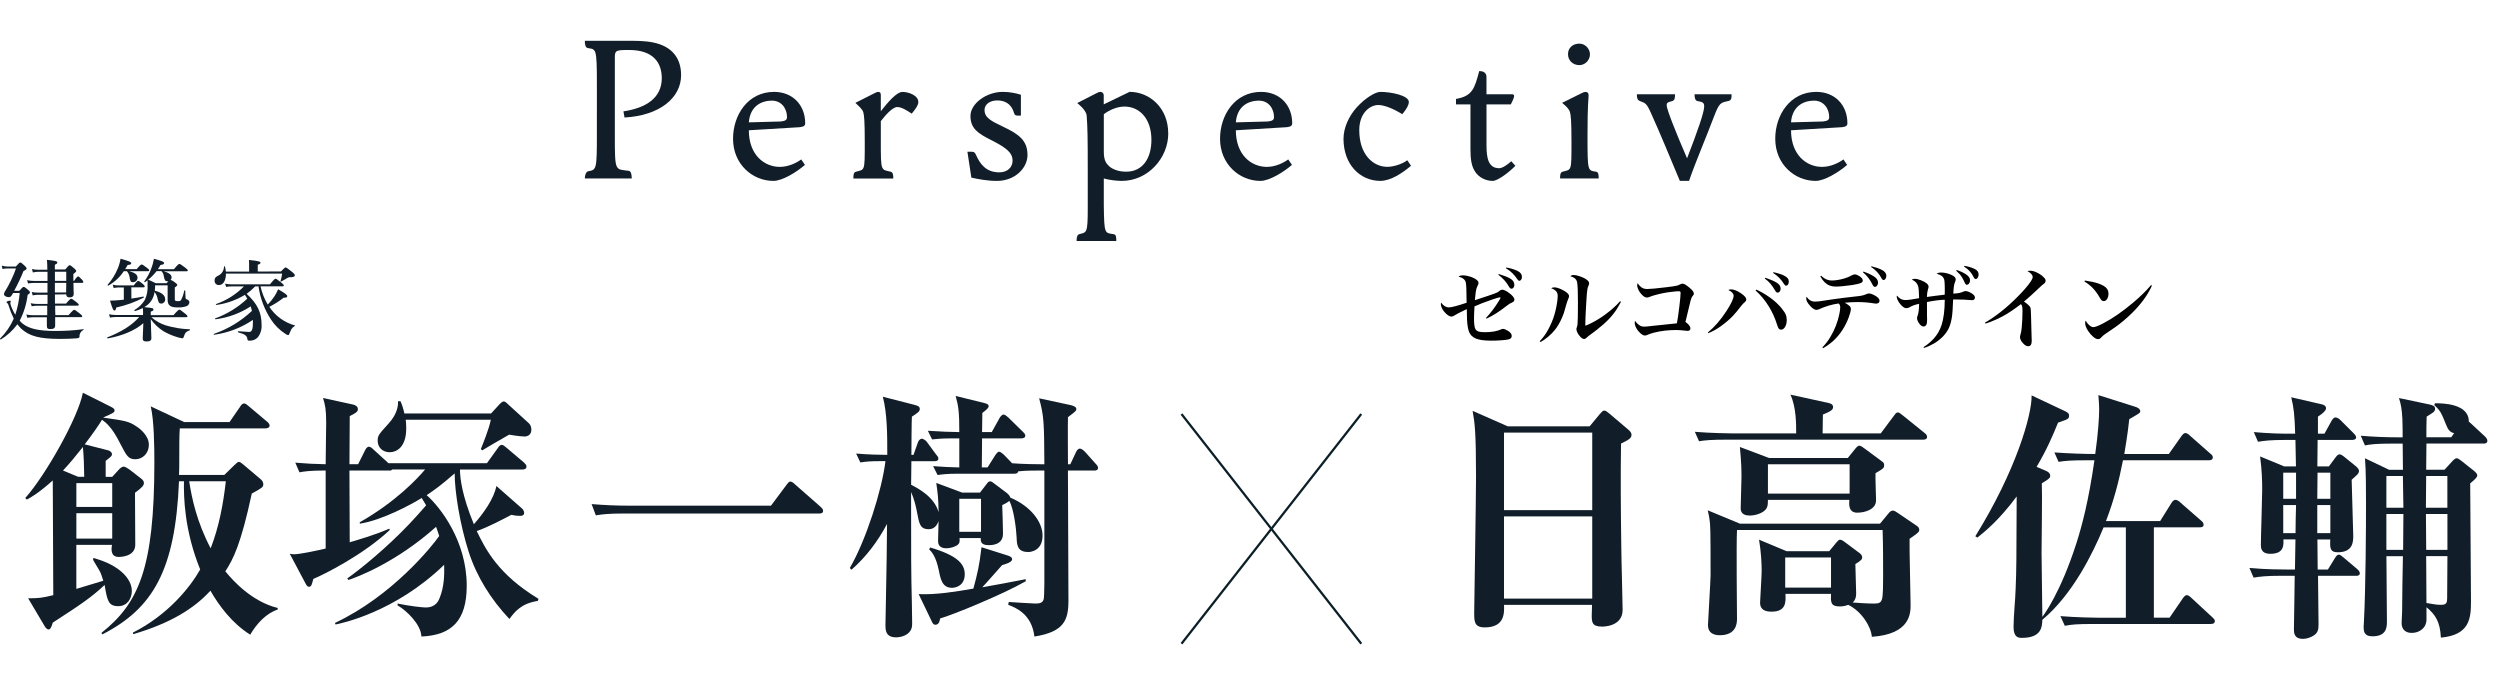
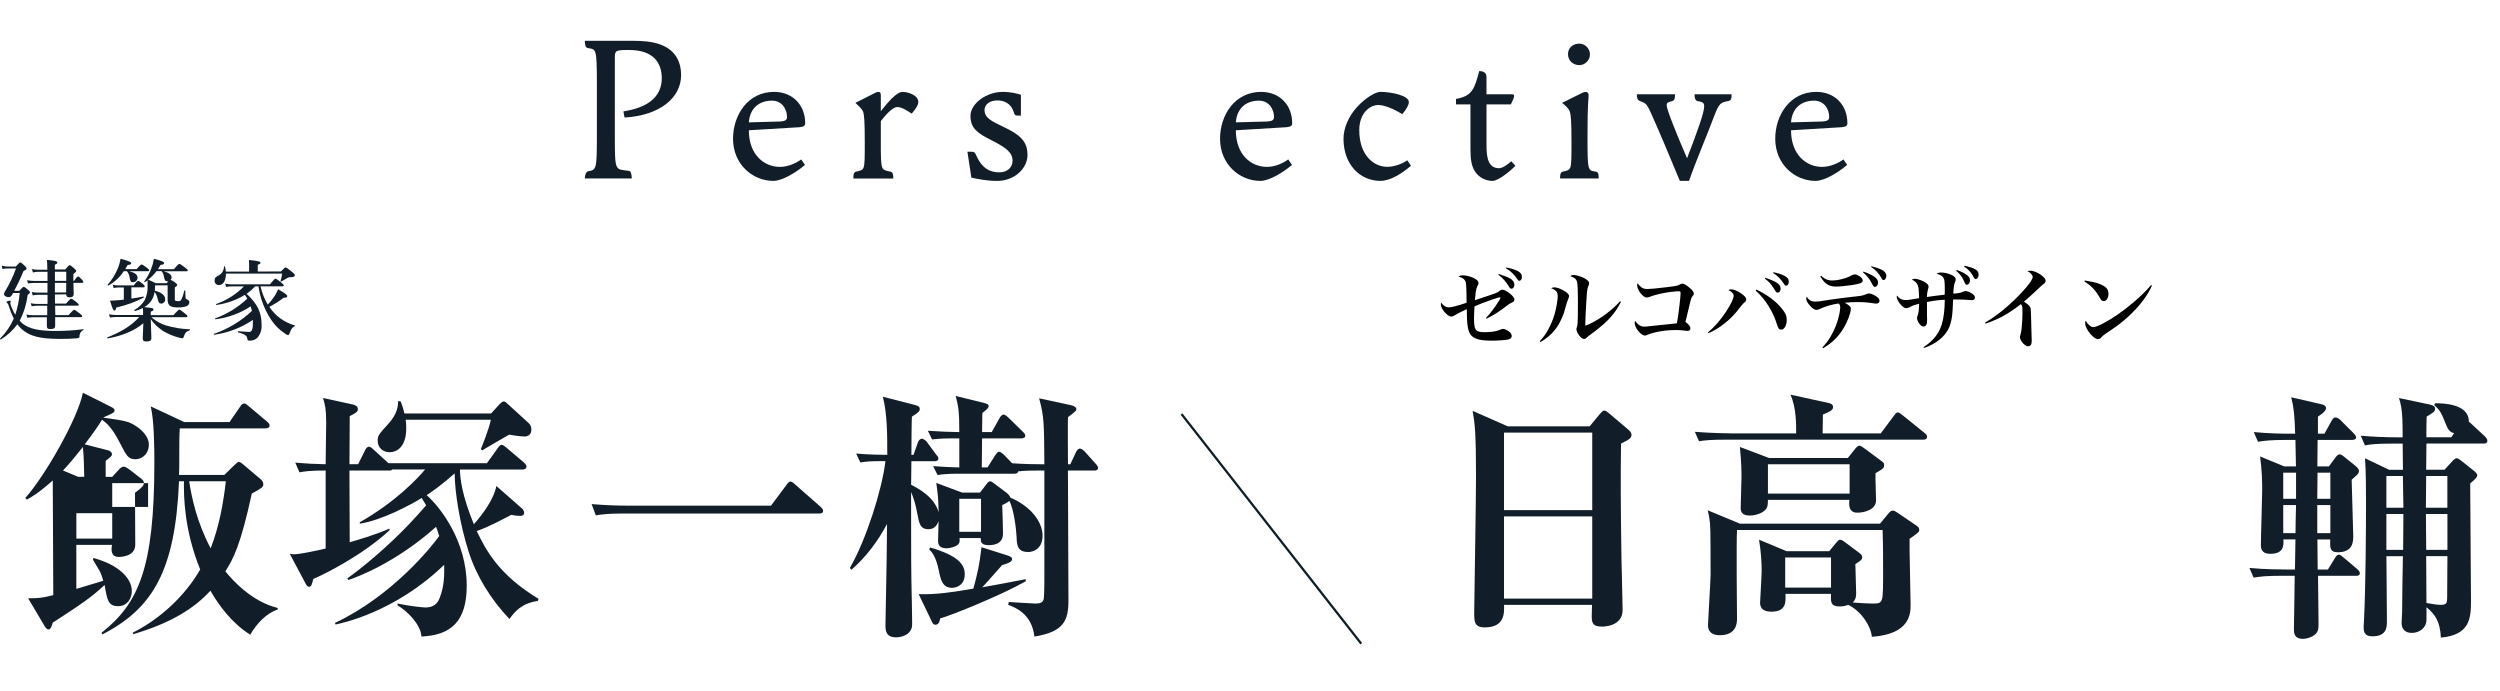
<svg xmlns="http://www.w3.org/2000/svg" id="_イヤー_1" viewBox="0 0 821.14 226.88">
  <defs>
    <style>.cls-1{fill:#111e29;}.cls-2{fill:none;stroke:#0c1f28;stroke-miterlimit:10;stroke-width:.75px;}</style>
  </defs>
-   <line class="cls-2" x1="447.11" y1="135.99" x2="388.07" y2="211.43" />
  <line class="cls-2" x1="388.07" y1="135.99" x2="447.11" y2="211.43" />
  <path class="cls-1" d="M6.35,95.51c1-1.11,1.19-1.28,1.43-1.28s.52,.17,1.48,1c.4,.35,.58,.55,.58,.78s-.24,.55-.76,.82c-.35,2.97-1.24,5.85-2.61,8.5,.3,.37,.63,.7,1,1,2.27,1.74,5.43,2.38,10.86,2.38,3.03,0,6.06-.19,9.06-.58,.15,0,.12,.2,0,.26-.82,.38-1.32,1.22-1.27,2.12,0,.35-.14,.52-.87,.61-1,.12-3.68,.2-5.4,.2-6.76,0-10.13-.87-12.83-3.31-.47-.47-.91-.97-1.31-1.5-1.47,2-3.32,3.7-5.43,5-.11,.08-.34-.18-.26-.29,1.9-1.89,3.42-4.11,4.5-6.56-.68-1.4-1.25-2.86-1.71-4.35-.04-.32-.21-.6-.46-.8-.11-.06-.19-.16-.23-.28,0-.18,.67-.47,1.14-.47,.17,0,.29,.09,.29,.23s-.18,.47-.18,.58c.1,.51,.25,1.01,.47,1.48,.33,.81,.73,1.59,1.18,2.33,.76-2.31,1.25-4.71,1.45-7.14h-2.18l-.32,.58c-.4,.63-.61,.78-1.1,.78-.84,0-1.57-.44-1.57-1,.03-.27,.12-.52,.26-.75,1.5-2.42,2.74-4.99,3.69-7.67H2.66c-.62-.02-1.23,.04-1.83,.18l-.26-1.11c.68,.21,1.38,.31,2.09,.3h2.53c1-1.16,1.25-1.33,1.48-1.33s.5,.17,1.48,1.1c.41,.41,.58,.64,.58,.87s-.17,.47-1,.82c-.9,2.22-1.92,4.39-3.07,6.5h1.69Zm11.7,1.22v3h3.63c1.16-1.37,1.51-1.6,1.72-1.6s.58,.23,1.74,1.13c.49,.41,.72,.64,.72,.85s-.08,.28-.37,.28h-7.37c0,1,0,2.07,.06,3.11h4.34c1.31-1.51,1.66-1.74,1.86-1.74s.58,.23,1.83,1.22c.55,.44,.79,.7,.79,.9s-.09,.29-.38,.29h-8.5v2.73c0,.84-.49,1.19-1.51,1.19s-1.22-.23-1.22-1.19v-2.69h-4.59c-.61,.01-1.23,.07-1.83,.17l-.31-1.08c.69,.15,1.39,.23,2.09,.23h4.76v-3.11h-3.39c-.57,0-1.15,.07-1.71,.18l-.32-1c.66,.15,1.33,.22,2,.23h3.52v-3h-3.28c-.54,0-1.07,.07-1.59,.2l-.32-1.12c.61,.13,1.24,.19,1.86,.2h3.31v-3.18h-4.47c-.64,0-1.28,.07-1.91,.18l-.32-1.08c.73,.16,1.48,.24,2.23,.24h4.48v-3h-3c-.61,0-1.21,.08-1.8,.23l-.32-1.13c.68,.15,1.37,.23,2.06,.23h3c0-1.28-.06-2.24-.12-3.25,2.9,.32,3.4,.43,3.4,.93,0,.23-.12,.35-.81,.69v1.54h3.41c1-1.22,1.22-1.39,1.45-1.39s.53,.17,1.54,1.07c.44,.41,.61,.61,.61,.84s-.09,.29-.93,1v2.21h.26c.76-1.19,1.11-1.43,1.31-1.43s.49,.24,1.22,1c.24,.22,.41,.5,.49,.81,0,.21-.08,.29-.37,.29h-2.88c0,1.83,.09,3.11,.09,3.6,0,.79-.46,1.17-1.31,1.17s-1.13-.29-1.16-1l-3.69,.05Zm0-4.47h3.71v-3h-3.73l.02,3Zm3.71,.66h-3.73v3.14h3.69l.04-3.14Z" />
  <path class="cls-1" d="M46.99,103.07c.02-.63,0-1.26-.08-1.89-.82,.42-1.68,.75-2.56,1-.14,0-.32-.26-.2-.35,1.4-.8,2.58-1.94,3.42-3.32,.71-1.53,1.02-3.22,.9-4.91v-1.53c-.29,.21-.55,.41-.84,.61-.11,.09-.32-.14-.23-.26,.94-1.27,1.7-2.66,2.26-4.13,.41-1.06,.71-2.16,.9-3.28,2.67,.7,3.34,1,3.34,1.39s-.32,.5-1.2,.64c-.25,.48-.53,.95-.84,1.39h5.26c1.25-1.51,1.59-1.74,1.8-1.74s.61,.23,1.91,1.22c.61,.47,.85,.7,.85,.9s-.09,.29-.38,.29h-7.54c1.65,.44,2.61,1.13,2.61,2,0,.32-.13,.63-.35,.87,.52,.13,1,.39,1.4,.75,.61,.44,.81,.67,.81,.84s-.15,.44-.81,.85v3.92c0,.46,.17,.58,1,.58,.53,0,.82,0,1.08-.41,.48-.94,.82-1.96,1-3,0-.15,.37-.12,.37,0,0,.61,0,1.22,.06,1.83,0,.78,.09,.9,.44,1,.63,.26,.84,.55,.84,1-.06,.58-.45,1.08-1,1.27-.94,.3-1.92,.43-2.9,.38-2.41,0-3.25-.67-3.25-2.58v-4.68h-4.12v.61c0,.4-.06,.78-.09,1.16,2.21,.55,3.4,1.51,3.4,2.76,.09,.72-.43,1.38-1.16,1.47h-.09c-.72,0-.93-.29-1.25-1.66-.15-.8-.49-1.54-1-2.17-.17,1.53-.88,2.95-2,4-.42,.38-.87,.72-1.36,1,2.84,.26,3,.35,3,.78s-.21,.44-.87,.7v1.14h7.46c1.39-1.57,1.74-1.8,1.94-1.8s.58,.23,1.86,1.28c.55,.43,.79,.69,.79,.9s-.09,.29-.38,.29h-11.47c1.37,1.23,2.98,2.15,4.74,2.7,2.54,.76,5.18,1.19,7.83,1.28,.15,0,.15,.29,0,.34-1.22,.47-1.48,.76-2,2.3-.09,.23-.2,.32-.35,.32-.44-.05-.87-.14-1.3-.26-1.75-.48-3.43-1.18-5-2.09-1.61-1.04-3-2.37-4.12-3.92,.09,2.7,.2,5.57,.2,6.18,0,.84-.46,1.13-1.68,1.13-.79,0-1.16-.26-1.16-1,0-.53,.14-2.71,.2-5-2.82,2.47-7.08,4.18-11.7,5-.15,0-.26-.3-.12-.35,4.42-1.72,8-3.87,10.46-6.68h-7.6c-.67,.01-1.34,.07-2,.17l-.32-1.07c.74,.15,1.49,.23,2.24,.23h8.94v-.39Zm-6.32-14c-1.29,1.97-3.03,3.59-5.09,4.73-.11,.06-.31-.14-.23-.26,1.39-1.58,2.5-3.37,3.31-5.31,.45-1.04,.76-2.13,.93-3.25,3,.84,3.51,1.1,3.51,1.48s-.29,.49-1.19,.58c-.26,.46-.52,.93-.78,1.36h3.75c1.1-1.3,1.45-1.53,1.65-1.53s.61,.23,1.74,1.1c.5,.38,.73,.61,.73,.81s-.09,.29-.38,.29h-6.18c1.95,.52,2.73,1.19,2.73,2.15,0,.82-.66,1.48-1.48,1.48h0c-.72,0-.93-.26-1.13-1.63-.09-.74-.41-1.44-.9-2h-.99Zm2.49,9c1.34-.2,2.67-.4,3.92-.67,.15,0,.23,.29,.12,.35-2.84,1.48-5.87,2.57-9,3.25-.15,.76-.32,1-.64,1s-.55-.35-1.43-3.25c.93,0,2.24-.09,3.72-.23l.82-.1v-4h-1.65c-.56,0-1.13,.07-1.68,.18l-.32-1.09c.62,.16,1.27,.24,1.91,.24h5c.93-1.25,1.28-1.48,1.48-1.48s.56,.23,1.51,1c.38,.35,.61,.61,.61,.81s-.08,.29-.37,.29h-4.03l.03,3.7Zm8.25-9c-.79,1.04-1.71,1.98-2.74,2.79,1,.44,1.27,.55,2.47,1.16h3.59l.53-.64h-.29c-.7,0-.87-.26-1.16-1.6-.06-.65-.34-1.26-.79-1.74l-1.61,.03Z" />
  <path class="cls-1" d="M83.8,94.07c-.85,.9-1.78,1.72-2.79,2.44,3.52,3.25,4.91,6.12,4.91,10.16,.11,1.49-.34,2.97-1.26,4.15-.7,.73-1.69,1.12-2.7,1.07-.52,0-.67-.08-.72-.63-.15-1.11-1-1.54-3-2.09-.14,0-.11-.38,0-.38,1.77,.14,3.14,.23,3.43,.23,.4,.06,.79-.12,1-.46,.32-.5,.4-1.4,.4-3.14v-.35c-3.8,2.57-8.14,4.24-12.68,4.88-.15,0-.27-.23-.12-.29,4.65-1.6,8.9-4.18,12.48-7.55-.11-.52-.26-1-.4-1.48-3.48,2.27-7.44,3.72-11.56,4.24-.14,0-.26-.23-.11-.29,3.91-1.43,7.5-3.63,10.54-6.48-.23-.43-.5-.85-.79-1.25-2.85,1.72-6.01,2.85-9.31,3.31-.14,0-.32-.23-.17-.29,3.46-1.2,6.6-3.18,9.17-5.8h-4c-.62,0-1.24,.06-1.85,.17l-.32-1.07c.71,.15,1.44,.23,2.17,.23h12.54c1.3-1.6,1.64-1.85,1.85-1.85s.58,.23,1.89,1.28c.58,.46,.81,.72,.81,.93s-.09,.29-.38,.29h-7.26c.47,2.11,1.27,4.14,2.38,6,.85-.87,1.61-1.83,2.27-2.85,.44-.7,.82-1.44,1.13-2.2,2.32,1.33,3,1.86,3,2.29s-.38,.49-1.16,.49c-1.48,1.15-3.06,2.15-4.73,3,1.96,2.97,4.93,5.14,8.36,6.1,.14,0,.06,.2-.06,.26-.78,.44-1.07,.84-1.63,2.3-.26,.6-.29,.63-.52,.63-.31-.06-.6-.2-.84-.4-1.9-1.21-3.53-2.82-4.76-4.71-2.16-3.29-3.56-7.02-4.1-10.91l-1.11,.02Zm8.48-4.91c1.07-1.13,1.31-1.31,1.54-1.31s.52,.18,2.18,1.51c.75,.64,.84,.85,.84,1.08s-.26,.61-1.22,.61c-.49-.06-.99,.06-1.4,.35-.63,.4-1.13,.66-1.88,1.07-.05,.06-.14,.06-.2,0h0s-.02-.1,0-.14c.25-.81,.42-1.63,.53-2.47h-18.45c0,2-.73,3.77-2.32,3.77-.74,.03-1.38-.54-1.41-1.29h0c0-.08,0-.15,0-.22,0-.75,.21-1.07,1.08-1.54,1.21-.51,1.99-1.69,2-3,0-.14,.29-.17,.32,0,.16,.53,.25,1.08,.29,1.63h7.64v-2.2c0-.4,0-1-.06-1.62,3.48,.32,3.8,.61,3.8,.9s-.29,.52-.9,.66v2.24l7.62-.03Z" />
  <g>
    <path class="cls-1" d="M217.36,25.64c0-4.83-2.59-9.22-10.73-9.22-4.39,0-4.68,.14-4.68,2.52v25.42c0,12.17,.07,11.16,4.54,11.74,.79,.07,1.01,1.3,1.01,2.52h-15.41c0-1.01,.36-2.23,1.15-2.38,2.67-.43,2.81-.65,2.81-11.88V27.66c0-12.17-.29-11.38-3.02-11.88-.79-.14-.94-1.37-.94-2.38h15.48c3.39,0,6.55,.22,9.15,1.15,4.25,1.51,6.99,4.75,6.99,10.15,0,7.35-6.91,13.25-18.58,13.9l-.36-2.02c7.56-1.15,12.6-4.47,12.6-10.95Z" />
    <path class="cls-1" d="M256.18,54.81c2.66,0,5.33-1.22,6.99-2.45l1.22,1.8c-2.74,2.38-7.42,5.26-10.37,5.26-6.84,0-13.25-5.47-13.25-13.83,0-7.85,4.9-15.41,13.47-15.41,6.19,0,10.23,4.39,10.23,10.3,0,.72-.36,1.15-1.8,1.3l-16.71,1.01c0,8.07,5.04,12.03,10.23,12.03Zm-10.23-14.62l10.52-.29c1.51-.14,2.02-.58,2.02-1.37,0-3.24-2.09-5.47-4.9-5.47-4.18,0-7.27,2.38-7.63,7.13Z" />
    <path class="cls-1" d="M289.31,39.76v6.7c0,10.08,.07,9.15,3.24,9.94,.79,.22,.86,1.08,.86,2.23h-13.11c0-1.01,0-2.02,.86-2.23,2.88-.79,2.88,.07,2.88-9.65,0-7.27-.22-8.93-.5-9.94-.29-.94-1.44-1.94-2.59-3.02l6.27-3.17c.58-.29,.86-.43,1.3-.43,.58,0,.79,.36,.79,1.08v5.26c2.09-2.66,5.11-6.34,7.13-6.34s5.19,1.15,5.19,3.31c0,.94-.65,2.02-2.16,3.82-1.66-1.08-3.31-2.16-4.75-2.16-1.66,0-4.03,2.88-5.4,4.61Z" />
    <path class="cls-1" d="M335.33,37.96h-1.22c-.65,0-.86-.29-1.08-.94-.94-3.24-3.39-4.03-5.47-4.03s-4.18,1.01-4.18,3.17c0,2.59,2.38,3.67,6.12,5.47,5.33,2.52,7.99,4.61,7.99,9.29,0,4.32-4.18,8.5-10.01,8.5-3.31,0-6.12-.58-8.43-1.08l-1.3-8.5h1.37c.94,0,1.08,.29,1.51,1.15,1.22,2.74,3.17,5.62,7.56,5.62,2.74,0,4.39-1.66,4.39-3.82,0-2.59-1.87-4.18-7.13-6.84-4.18-2.09-6.7-3.75-6.7-7.85s5.26-7.92,10.59-7.92c2.38,0,4.32,.43,5.98,.94v6.84Z" />
-     <path class="cls-1" d="M383.73,43.79c0,8.07-6.63,15.63-15.27,15.63-1.73,0-4.03-.29-5.91-.79v8.86c.14,9.58,.29,8.93,3.24,9.43,.86,.14,.86,1.01,.86,2.23h-13.04c0-.43,0-2.02,.86-2.23,2.45-.65,2.81-.14,2.81-8.5v-12.82c0-10.3-.07-13.9-.36-17.65-.14-1.87-3.1-4.1-3.1-4.1l6.19-3.17c.65-.36,1.08-.5,1.37-.5,.65,0,1.15,.43,1.15,1.15v2.95l8.5-4.11c6.48,0,12.68,5.19,12.68,13.61Zm-21.17,6.19c0,2.66,.79,3.75,1.73,4.61,1.22,1.08,3.17,1.8,5.62,1.8,5.4,0,8.28-4.39,8.28-10.44,0-7.13-4.03-10.95-8.86-10.95-2.38,0-5.04,1.15-6.77,2.52v12.46Z" />
    <path class="cls-1" d="M416.14,54.81c2.67,0,5.33-1.22,6.99-2.45l1.22,1.8c-2.74,2.38-7.42,5.26-10.37,5.26-6.84,0-13.25-5.47-13.25-13.83,0-7.85,4.9-15.41,13.47-15.41,6.19,0,10.23,4.39,10.23,10.3,0,.72-.36,1.15-1.8,1.3l-16.71,1.01c0,8.07,5.04,12.03,10.23,12.03Zm-10.23-14.62l10.52-.29c1.51-.14,2.02-.58,2.02-1.37,0-3.24-2.09-5.47-4.9-5.47-4.18,0-7.27,2.38-7.63,7.13Z" />
    <path class="cls-1" d="M453.45,59.42c-6.84,0-12.17-5.47-12.17-13.83,0-3.67,1.8-7.49,4.32-10.3,2.88-3.17,6.19-5.11,7.78-5.11,3.67,0,9.36,1.22,9.36,3.31,0,.94-.65,2.23-2.16,4.03-2.45-1.58-5.76-3.03-7.85-3.03-2.74,0-6.27,2.59-6.27,8.28,0,8.07,4.61,12.03,9.22,12.03,1.94,0,4.83-.86,6.55-2.16l1.22,1.8c-2.74,2.38-6.7,4.97-10.01,4.97Z" />
    <path class="cls-1" d="M496.37,52.94l1.37,1.51c-1.94,2.02-5.76,4.97-7.49,4.97-2.23,0-4.61-1.15-5.83-3.17-1.08-1.73-1.44-3.82-1.44-7.27v-14.69h-4.75v-1.8c5.47-.94,6.12-3.53,7.63-9.15,1.08,0,2.38,.36,2.38,1.94v5.69h8.5c.36,0,.58,.22,.58,.58,0,.58-.65,1.87-1.08,2.74h-7.99v13.54c0,4.32,.72,7.42,4.18,7.42,1.01,0,2.74-1.15,3.96-2.3Z" />
    <path class="cls-1" d="M524.24,56.39c.79,.14,.86,1.01,.86,2.23h-12.68c0-1.01,0-2.02,.86-2.23,2.88-.79,2.88,.07,2.88-9.65,0-7.35-.22-8.93-.5-9.94-.36-1.22-1.66-2.23-2.59-3.02l6.41-3.17c.5-.29,1.01-.43,1.3-.43,.58,0,1.01,.36,1.01,1.08,0,1.44-.36,2.45-.36,13.11,0,12.17,.07,11.52,2.81,12.03Zm-5.47-42.06c1.87,0,3.46,1.66,3.46,3.53s-1.58,3.53-3.46,3.53c-2.16,0-3.75-1.51-3.75-3.6s1.58-3.46,3.75-3.46Z" />
    <path class="cls-1" d="M551.76,59.42c-3.24-7.71-6.19-14.98-9.51-22.33-1.44-3.24-1.87-3.24-3.6-3.89-.94-.36-1.01-1.22-1.01-2.23h12.53c0,1.15-.07,2.02-.94,2.23-1.66,.43-1.8,.65-1.8,1.44,0,1.22,3.03,8.93,6.7,17.36,3.6-9.36,5.62-15.12,5.62-17.07,0-1.15-.43-1.44-2.16-1.73-.86-.14-1.01-1.22-1.01-2.23h12.17c0,1.15,0,2.02-1.15,2.23-2.38,.5-2.88,.5-4.61,5.04-2.59,6.91-5.98,14.69-8.21,21.17h-3.03Z" />
    <path class="cls-1" d="M598.5,54.81c2.66,0,5.33-1.22,6.99-2.45l1.22,1.8c-2.74,2.38-7.42,5.26-10.37,5.26-6.84,0-13.25-5.47-13.25-13.83,0-7.85,4.9-15.41,13.47-15.41,6.19,0,10.23,4.39,10.23,10.3,0,.72-.36,1.15-1.8,1.3l-16.71,1.01c0,8.07,5.04,12.03,10.23,12.03Zm-10.23-14.62l10.51-.29c1.51-.14,2.02-.58,2.02-1.37,0-3.24-2.09-5.47-4.9-5.47-4.18,0-7.27,2.38-7.63,7.13Z" />
  </g>
  <g>
-     <path class="cls-1" d="M44.52,150.85c-2.41,0-2.92-1.12-4.99-5.07-2.75-5.5-4.64-6.88-6.02-7.91-1.12,1.81-2.67,4.13-5.68,8.08l7.74,1.98c.43,.09,1.2,.6,1.2,1.2s-.17,.77-2.06,2.24v5.25h2.15l2.06-2.24c.43-.52,1.12-1.12,1.72-1.12,.52,0,1.46,.69,1.98,1.03l3.87,3.01c.52,.43,.77,.77,.77,1.38,0,.77-.6,1.46-2.92,3.18,0,2.67,.09,14.62,.09,17.03,0,4.04-5.07,4.04-5.42,4.04-2.84,0-2.41-2.75-2.24-3.96h-11.7v14.45l8.86-2.67c-.34-1.12-.86-2.75-1.38-3.53-1.55-2.58-1.72-2.84-1.98-3.35l.09-.6c8.43,2.24,12.64,6.79,12.64,10.84,0,2.41-1.46,4.99-4.47,4.99-3.27,0-3.61-1.89-4.47-6.97-4.3,4.04-7.74,6.36-17.03,12.38-.34,1.12-.69,2.24-1.38,2.24-.6,0-1.2-.86-1.46-1.38l-5.25-8.86c3.35,0,4.47-.09,8.26-1.03,0-5.93-.17-32.25-.17-37.67-4.64,4.13-7.05,5.5-8.51,6.28l-.52-.52c6.62-7.4,17.37-26.4,18.92-34.57l9.12,4.56c1.03,.52,1.29,.86,1.29,1.2,0,.69-.34,.86-3.61,2.32l-.09,.09c7.22,1.03,8.43,1.2,10.92,2.92,1.12,.69,4.04,3.01,4.04,5.93,0,3.1-2.24,4.82-4.39,4.82Zm-17.29-4.04c-2.75,3.44-4.21,5.25-6.54,7.74l4.99,2.06h1.98c0-2.67-.17-7.22-.43-9.8Zm9.63,11.87h-11.78v7.83h11.78v-7.83Zm0,9.89h-11.78v8.34h11.78v-8.34Zm45.32,39.9c-6.11-3.87-10.23-9.55-13.07-14.45-5.25,5.76-12.99,10.66-25.37,14.28l-.09-.52c11.44-5.76,18.75-14.79,22.1-20.73-5.25-12.99-5.42-23.82-5.33-28.98h-1.63c-1.2,29.15-8.51,41.79-25.2,50.31l-.26-.52c12.13-9.63,17.37-21.07,17.37-55.9,0-5.07-.09-14.02-1.2-18.49l11.01,5.16h14.88l3.44-4.99c.43-.69,.77-1.12,1.38-1.12,.43,0,.86,.34,1.55,.95l5.93,4.99c.52,.43,.86,.86,.86,1.29,0,.77-.77,.95-1.38,.95h-28.12c-.17,2.06-.17,6.19-.17,9.8,0,2.58,0,4.3-.09,5.5h14.88l3.35-3.27c.69-.6,1.03-1.03,1.46-1.03s.95,.52,1.72,1.12l5.59,4.73c.43,.43,.69,.95,.69,1.55,0,.86-.43,1.2-3.78,3.01-3.61,16.77-6.11,21.58-8.69,25.54,2.49,3.1,8.77,9.98,17.2,12.04v.52c-3.7,1.2-6.88,4.56-9.03,8.26Zm-20.04-50.39c.86,5.59,2.49,13.33,7.05,22.02,2.75-7.05,4.13-14.53,4.99-22.02h-12.04Z" />
+     <path class="cls-1" d="M44.52,150.85c-2.41,0-2.92-1.12-4.99-5.07-2.75-5.5-4.64-6.88-6.02-7.91-1.12,1.81-2.67,4.13-5.68,8.08l7.74,1.98c.43,.09,1.2,.6,1.2,1.2s-.17,.77-2.06,2.24v5.25h2.15l2.06-2.24c.43-.52,1.12-1.12,1.72-1.12,.52,0,1.46,.69,1.98,1.03l3.87,3.01c.52,.43,.77,.77,.77,1.38,0,.77-.6,1.46-2.92,3.18,0,2.67,.09,14.62,.09,17.03,0,4.04-5.07,4.04-5.42,4.04-2.84,0-2.41-2.75-2.24-3.96h-11.7v14.45l8.86-2.67c-.34-1.12-.86-2.75-1.38-3.53-1.55-2.58-1.72-2.84-1.98-3.35l.09-.6c8.43,2.24,12.64,6.79,12.64,10.84,0,2.41-1.46,4.99-4.47,4.99-3.27,0-3.61-1.89-4.47-6.97-4.3,4.04-7.74,6.36-17.03,12.38-.34,1.12-.69,2.24-1.38,2.24-.6,0-1.2-.86-1.46-1.38l-5.25-8.86c3.35,0,4.47-.09,8.26-1.03,0-5.93-.17-32.25-.17-37.67-4.64,4.13-7.05,5.5-8.51,6.28l-.52-.52c6.62-7.4,17.37-26.4,18.92-34.57l9.12,4.56c1.03,.52,1.29,.86,1.29,1.2,0,.69-.34,.86-3.61,2.32l-.09,.09c7.22,1.03,8.43,1.2,10.92,2.92,1.12,.69,4.04,3.01,4.04,5.93,0,3.1-2.24,4.82-4.39,4.82Zm-17.29-4.04c-2.75,3.44-4.21,5.25-6.54,7.74l4.99,2.06h1.98c0-2.67-.17-7.22-.43-9.8Zm9.63,11.87v7.83h11.78v-7.83Zm0,9.89h-11.78v8.34h11.78v-8.34Zm45.32,39.9c-6.11-3.87-10.23-9.55-13.07-14.45-5.25,5.76-12.99,10.66-25.37,14.28l-.09-.52c11.44-5.76,18.75-14.79,22.1-20.73-5.25-12.99-5.42-23.82-5.33-28.98h-1.63c-1.2,29.15-8.51,41.79-25.2,50.31l-.26-.52c12.13-9.63,17.37-21.07,17.37-55.9,0-5.07-.09-14.02-1.2-18.49l11.01,5.16h14.88l3.44-4.99c.43-.69,.77-1.12,1.38-1.12,.43,0,.86,.34,1.55,.95l5.93,4.99c.52,.43,.86,.86,.86,1.29,0,.77-.77,.95-1.38,.95h-28.12c-.17,2.06-.17,6.19-.17,9.8,0,2.58,0,4.3-.09,5.5h14.88l3.35-3.27c.69-.6,1.03-1.03,1.46-1.03s.95,.52,1.72,1.12l5.59,4.73c.43,.43,.69,.95,.69,1.55,0,.86-.43,1.2-3.78,3.01-3.61,16.77-6.11,21.58-8.69,25.54,2.49,3.1,8.77,9.98,17.2,12.04v.52c-3.7,1.2-6.88,4.56-9.03,8.26Zm-20.04-50.39c.86,5.59,2.49,13.33,7.05,22.02,2.75-7.05,4.13-14.53,4.99-22.02h-12.04Z" />
    <path class="cls-1" d="M176.61,197.38c-5.5,.86-7.57,3.61-9.29,5.93-6.02-6.36-10.75-13.85-13.42-22.19-2.75-8.6-4.56-19.44-4.56-25.63-4.56,3.96-6.71,5.5-9.2,7.14,4.47,3.96,13.16,15.05,13.16,29.76,0,11.61-5.07,16.25-14.88,16.68-.17-3.96-4.73-8.43-7.83-10.23v-.6c4.04,.86,8.34,1.29,9.2,1.29,3.44,0,4.3-2.32,4.64-3.18,1.46-3.7,1.55-7.4,1.46-10.84-16.17,15.65-33.88,19.26-35.69,19.61l-.17-.52c18.83-8.86,31.91-25.2,34.23-28.55-.43-1.38-.69-2.15-1.03-3.01-12.99,11.61-25.8,16.51-28.81,17.46l-.34-.52c4.73-3.35,12.99-10.15,20.21-17.72,.95-.95,4.9-5.33,5.68-6.28-.52-.86-.86-1.38-1.46-2.41-3.61,2.24-13.07,7.31-20.29,8.43l-.09-.43c12.12-6.88,19.35-14.79,21.5-17.37h-10.75c-.09,.09-.17,.17-.34,.26-.09,.09-.34,.09-.6,.09h-13.16c0,3.78,.09,20.21,.09,23.56,1.46-.43,8.43-2.41,12.99-4.47l.17,.43c-8.69,8.17-21.59,14.62-25.11,16.08-.52,1.89-.6,2.58-1.46,2.58-.52,0-.77-.52-1.03-.95l-5.25-9.89c.69,.09,.95,.17,1.38,.17,2.06,0,9.12-1.55,10.41-1.89v-25.63c-5.42,0-7.22,.34-8.6,.6l-1.38-3.18c3.87,.34,6.02,.43,9.98,.52,0-2.15,.17-12.81,.17-13.67,0-4.47-.34-5.76-1.03-8.08l9.89,2.15c.69,.17,1.55,.6,1.55,1.46,0,.69-.17,1.12-2.67,2.32,0,2.49-.09,15.74-.09,15.82h2.84l2.32-4.64c.17-.43,.69-1.12,1.2-1.12s1.03,.43,1.55,.95l4.9,4.47h32.34l3.53-4.9c.26-.43,.77-1.12,1.29-1.12s1.03,.43,1.63,.95l5.68,4.82c.43,.43,.86,.77,.86,1.38,0,.77-.77,.95-1.29,.95h-20.55c0,2.84,.69,8.6,4.56,17.97,3.18-3.61,6.54-8.26,7.4-12.56l8.43,7.4c.34,.26,.69,.95,.69,1.38,0,1.03-.95,1.03-1.38,1.03-.95,0-1.81-.09-2.84-.34-3.27,1.72-7.48,3.96-11.35,5.33,2.92,6.02,6.97,14.19,20.3,22.27l-.26,.69Zm-4.39-54.01c-.34,0-2.06-.09-4.99-.6-1.38,.77-7.65,4.39-8.86,5.16l-.43-.43c.34-.86,2.75-6.71,3.27-9.63h-27.95c.09,.69,.17,1.55,.17,2.84,0,6.28-3.27,7.83-5.42,7.83-2.32,0-3.96-1.55-3.96-3.78,0-1.72,.34-2.06,3.53-5.59,3.1-3.35,3.18-6.19,3.18-7.4h.77c.52,1.12,.86,2.15,1.29,4.04h28.47l2.92-3.18c.43-.43,.86-.77,1.2-.77,.52,0,.86,.34,1.29,.77l6.97,6.36c.6,.52,.86,1.29,.86,2.15,0,1.46-.95,2.24-2.32,2.24Z" />
    <path class="cls-1" d="M253.24,166.08l5.07-6.79c.69-.95,.95-1.12,1.29-1.12,.52,0,1.12,.52,1.55,.95l8.34,7.31c.52,.52,.86,.77,.86,1.38,0,.77-.69,.86-1.29,.86h-64.07c-5.25,0-7.14,.26-9.29,.6l-1.38-3.7c4.04,.34,8.08,.52,12.21,.52h46.7Z" />
    <path class="cls-1" d="M337.61,181.3c-3.53,0-3.61-2.49-3.7-4.82-.09-2.49-.95-9.55-2.41-11.95-.6,.52-1.38,.95-2.32,1.38,.09,1.29,.26,8.34,.26,9.37,0,3.78-3.78,3.78-4.73,3.78-2.67,0-2.58-1.38-2.58-2.32h-6.97c.09,1.12,.09,1.55-.52,2.15-.95,.77-2.67,1.2-3.78,1.2-2.49,0-2.75-1.46-2.75-2.49s.17-5.5,.17-6.45c-.52,1.46-1.46,2.67-3.27,2.67-2.84,0-3.1-1.89-3.78-5.42-.43-2.32-1.03-4.64-1.98-6.79,0,22.79,0,25.37,.26,36.64,0,1.89,.09,4.39,.09,6.28,0,1.2,0,2.41-1.46,3.61-1.46,1.12-3.35,1.2-3.78,1.2-3.53,0-3.53-2.41-3.53-4.21,0-.69,.09-3.87,.09-4.56,.34-17.29,.34-19.18,.43-28.47-3.01,5.68-6.88,10.84-11.7,15.05l-.52-.6c5.33-9.12,10.58-25.71,11.7-35.09h-1.46c-3.7,0-5.16,.17-6.79,.43l-1.38-2.92c3.87,.34,8.08,.43,10.23,.43,0-6.45,0-13.5-1.46-19.09l10.41,2.67c1.29,.34,1.72,.6,1.72,1.38,0,.69-.43,1.12-2.58,2.49-.09,.43-.17,10.49-.17,12.56h.69l1.46-4.13c.34-.95,1.03-1.2,1.29-1.2,.43,0,1.38,.69,1.55,.95l3.1,4.21c.43,.6,.77,.77,.77,1.38,0,.77-.77,.86-1.29,.86h-7.57c0,1.2-.09,6.62-.09,7.74,2.49,1.29,7.65,4.04,9.03,9.03-.09-4.82-.26-5.93-.77-9.63l8.51,3.18h5.85l2.06-2.67c.6-.86,.86-1.03,1.29-1.03s.86,.34,1.29,.69l4.13,3.1c.6,.52,1.03,.95,1.2,1.55,6.71,2.84,10.58,8,10.58,12.47,0,4.82-3.61,5.42-4.82,5.42Zm-28.81,21.84c-.09,.43-.26,2.06-1.55,2.06-.69,0-.86-.34-1.38-1.46l-4.13-8.6c5.59,.26,12.04-.77,17.97-1.81,1.29-4.73,1.98-7.57,2.67-13.59l8.17,2.58c1.03,.34,1.89,.6,1.89,1.38,0,1.03-2.58,1.72-3.27,1.89-1.03,1.12-5.59,6.36-6.54,7.31,3.44-.6,11.35-2.06,14.28-2.67v.69c-8,4.56-24.34,11.18-28.12,12.21Zm50.57-48.59h-8.6c0,6.79,.17,36.64,.17,42.66,0,6.54-1.46,10.32-11.18,11.87-.86-7.48-6.28-9.55-8.6-10.41l.17-.95c1.12,.09,8.08,.52,8.77,.52,1.63,0,2.32-.34,2.67-1.29,.34-.77,.26-9.46,.26-11.09v-31.3h-2.75c-3.53,0-4.9,.17-5.85,.26-.09,.6-.52,.77-1.29,.77h-18.4c-3.96,0-5.5,.26-6.79,.43l-1.46-2.92c3.35,.26,5.25,.34,8.6,.43v-9.54h-2.15c-3.7,0-5.16,.17-6.79,.34l-1.38-2.84c3.87,.26,7.91,.43,10.32,.43,0-6.62-.26-8.43-1.2-11.87l9.37,2.32c.95,.26,1.46,.43,1.46,1.03,0,.34,0,.69-2.06,2.24,0,.6-.09,4.13-.09,6.28h3.18l2.58-4.64c.17-.34,.77-1.12,1.29-1.12,.43,0,1.2,.6,1.55,.95l4.73,4.64c.6,.6,.86,.86,.86,1.38,0,.69-.77,.86-1.29,.86h-12.9c0,1.03-.09,9.12-.09,9.54h1.89l2.49-3.96c.26-.34,.77-1.2,1.29-1.2,.43,0,1.2,.6,1.55,.95l2.75,2.84c3.35,.26,7.83,.34,10.58,.34-.09-13.67-.09-15.65-1.72-21.67l10.41,2.24c.43,.09,1.81,.52,1.81,1.2,0,.6,0,.69-2.75,2.75-.09,2.49,0,13.24,0,15.48h.77l1.89-4.04c.43-.86,.86-1.12,1.29-1.12,.52,0,1.29,.69,1.55,.95l3.61,4.04c.6,.6,.77,1.03,.77,1.38,0,.77-.86,.86-1.29,.86Zm-46.61,38.53c-3.18,0-3.78-2.58-4.39-5.68-.95-4.64-2.32-6.11-3.18-6.97l.34-.6c9.12,2.67,11.35,5.5,11.35,8.77,0,3.87-3.1,4.47-4.13,4.47Zm9.46-29.24h-7.14v10.84h7.14v-10.84Z" />
  </g>
  <g>
    <path class="cls-1" d="M532.44,145.7c-.17,10.32-.09,21.24,.09,34.14,0,3.27,.43,17.54,.43,20.47,0,5.5-6.28,5.5-6.79,5.5-3.27,0-3.35-1.46-3.35-3.7,0-.34,.09-3.1,.09-3.44h-28.9c.09,2.67,.26,7.4-6.36,7.4-3.44,0-3.44-1.98-3.44-4.9,0-1.72,.6-37.5,.6-44.55,0-14.88-.43-17.72-1.12-21.67l11.52,5.07h26.92l3.35-4.04c.69-.77,.95-1.12,1.46-1.12s.86,.34,1.63,.95l6.28,5.33c.52,.43,1.03,1.03,1.03,1.63,0,1.2-.86,1.63-3.44,2.92Zm-9.46-3.61h-28.98v25.46h28.98v-25.46Zm0,27.52h-28.98v27h28.98v-27Z" />
    <path class="cls-1" d="M631.68,144.41h-64.33c-5.25,0-7.14,.17-9.29,.52l-1.38-3.1c5.16,.43,11.27,.52,12.21,.52h21.07c0-2.67,.09-8.51-1.89-12.73l12.56,2.75c.6,.17,1.46,.34,1.46,1.38s-1.46,1.63-3.35,2.41c0,1.38,0,1.81-.09,6.19h19.09l4.3-5.76c.52-.69,.77-1.12,1.29-1.12,.43,0,.69,.17,1.63,.95l7.14,5.76c.6,.43,.86,.86,.86,1.29,0,.77-.69,.95-1.29,.95Zm-4.47,32.59c-.09,3.44,.34,18.58,.34,21.58,0,2.75,0,9.72-12.73,10.58-.26-3.35-3.35-8.34-7.74-10.49-.52,.17-1.38,.52-2.75,.52-3.1,0-3.01-1.38-2.92-4.13h-14.96c.09,2.58,.34,5.85-4.64,5.85-3.35,0-3.7-1.81-3.7-3.01,0-.52,.52-8.77,.52-10.41,0-2.41-.17-6.02-.86-10.23l9.03,3.78h14.02l2.41-2.92c.34-.34,.69-.86,1.12-.86s1.03,.34,1.46,.69l5.07,3.78c.69,.52,.77,1.12,.77,1.38,0,.52-.34,1.03-2.24,2.15,0,1.55,.26,8.34,.26,9.72,0,1.29-.34,2.15-1.12,2.92,2.24,.17,4.9,.34,7.14,.34,1.55,0,2.15-.34,2.49-1.55,.34-1.29,.34-5.07,.34-7.57,0-4.82,0-10.23-.17-15.05h-47.82c-.26,4.13,0,28.29,0,29.24,0,1.72-.43,5.33-5.67,5.33-1.89,0-3.87-.69-3.87-3.27,0-.69,.86-14.96,.86-16.43,0-15.57-.09-16.6-.34-18.23-.17-1.38-.43-2.24-.6-3.1l10.58,4.39h46.01l2.92-3.53c.26-.34,.77-.77,1.29-.77s.95,.34,1.63,.77l6.19,4.21c.43,.26,.86,.69,.86,1.29,0,.77-.34,1.03-3.18,3.01Zm-11.18-21.59c-.09,1.38,.17,7.65,.17,8.94,0,3.01-3.7,4.04-6.19,4.04-3.01,0-2.67-3.01-2.58-4.21h-26.75c0,1.63-.09,2.06-.43,2.75-.95,1.63-3.78,2.41-5.5,2.41-1.12,0-3.01-.26-3.01-2.32,0-1.63,.26-8.77,.26-10.23,0-1.98,0-4.39-.52-9.98l9.55,3.61h25.89l2.58-3.18c.34-.43,.86-.86,1.2-.86,.43,0,.95,.34,1.63,.86l5.93,4.39c.43,.34,.6,.6,.6,1.12,0,1.03-.34,1.2-2.84,2.67Zm-8.51-2.92h-26.83v9.63h26.83v-9.63Zm-6.11,30.62h-15.05v9.89h15.05v-9.89Z" />
-     <path class="cls-1" d="M726.11,204.95h-38.61c-5.25,0-7.14,.17-9.29,.6l-1.46-3.18c5.25,.43,11.35,.52,12.3,.52h9.2v-29.67h-7.31c-3.53,8.51-10.15,22.02-20.12,30.36-.09,2.32-.26,5.93-6.71,5.93-.95,0-2.75,0-2.75-3.53s.6-9.12,.69-12.64c.26-6.28,.26-8.69,.34-30.27-5.76,7.74-10.23,11.35-12.9,13.5l-.69-.43c13.5-21.76,18.66-40.16,18.49-46.27l10.75,5.07c.95,.43,1.55,.77,1.55,1.55,0,1.12-.34,1.2-3.61,2.32-1.81,4.47-3.78,9.03-7.05,14.53l2.84,1.2c.86,.34,1.63,.86,1.63,1.72,0,.52,0,.86-2.75,2.49,.17,3.61-.09,19.52-.09,22.79s.26,18.06,.26,21.07c.52-.69,5.93-7.83,11.18-24.17,1.89-5.93,3.96-13.67,5.93-27.26h-2.49c-5.25,0-7.14,.17-9.29,.52l-1.38-3.1c4.73,.34,9.89,.52,13.42,.52,.95-6.71,1.29-12.04,1.29-14.45,0-1.98-.17-3.61-.26-4.9l11.95,3.78c.6,.17,1.81,.6,1.81,1.55,0,.52-.34,.69-3.61,2.58-.26,2.24-.43,4.21-1.63,11.44h14.62l4.13-5.85c.34-.52,.86-1.03,1.29-1.03,.52,0,1.03,.34,1.63,.95l6.54,5.76c.52,.43,.86,.69,.86,1.29,0,.77-.69,.95-1.29,.95h-28.21c-1.38,7.05-3.01,13.24-5.59,19.95h17.8l3.7-5.93c.34-.6,.86-1.03,1.29-1.03,.52,0,1.12,.34,1.63,.86l6.79,5.93c.52,.43,.86,.77,.86,1.38,0,.77-.69,.86-1.29,.86h-15.05v29.67h5.16l4.3-6.28c.26-.43,.86-1.12,1.29-1.12,.6,0,1.2,.52,1.63,.95l6.79,6.28c.6,.6,.86,.77,.86,1.29,0,.86-.77,.95-1.38,.95Z" />
    <path class="cls-1" d="M773.84,189.12h-12.47c0,2.49,.17,13.59,.17,15.82,0,1.81-.17,2.84-1.55,3.78-1.03,.69-2.49,1.12-3.53,1.12-3.01,0-3.01-2.06-3.01-3.18,0-.95,.26-15.22,.26-17.54h-4.21c-5.25,0-7.14,.26-9.29,.6l-1.38-3.18c5.16,.52,11.27,.52,12.21,.52h2.75l.17-9.89h-3.96c.09,1.98,.17,4.73-4.3,4.73-3.1,0-3.1-2.06-3.1-2.92,0-2.84,.43-15.48,.43-17.97,0-3.1-.09-6.54-.69-11.09l7.91,3.27h3.87c0-1.38-.17-7.4-.17-8.69h-3.01c-5.25,0-7.14,.26-9.29,.6l-1.38-3.18c4.64,.43,9.63,.6,13.59,.52-.17-5.85-.43-8.51-1.29-11.95l10.06,2.32c.86,.17,1.38,.69,1.38,1.2,0,.6-.43,1.03-.69,1.29-.26,.34-1.29,1.12-1.98,1.55v5.59h2.15l2.32-4.21c.43-.69,.77-1.12,1.29-1.12,.43,0,1.12,.34,1.63,.86l4.3,4.3c.6,.6,.86,1.03,.86,1.38,0,.6-.6,.86-1.38,.86h-11.27l-.09,8.69h3.78l2.24-3.01c.52-.69,.86-.95,1.29-.95s.95,.34,1.38,.69l4.13,3.35c.34,.34,.86,.86,.86,1.38s-.26,.86-.52,1.2c-.26,.26-1.29,1.2-1.89,1.72,0,.69,.52,17.97,.52,18.4,0,1.81,0,5.42-5.07,5.42-2.67,0-2.58-1.55-2.49-4.21h-4.21l.09,9.89h3.35l2.32-3.78c.43-.69,.77-1.12,1.29-1.12,.43,0,.95,.43,1.55,.95l4.47,3.78c.6,.52,.86,.95,.86,1.38,0,.69-.6,.86-1.29,.86Zm-19.69-33.88h-4.21v8.6h4.21v-8.6Zm-4.21,10.66v9.2h4.04c0-1.29,.09-7.74,.17-9.2h-4.21Zm15.48-10.66h-4.21l-.09,8.6h4.3v-8.6Zm0,10.66h-4.3v9.2h4.3v-9.2Zm50.31-20.21h-18.75l-.09,8.6h6.02l2.67-2.92c.52-.52,.95-.86,1.38-.86,.34,0,.77,.34,1.38,.77l4.13,3.27c.43,.34,1.2,1.03,1.2,1.55,0,.69-.77,1.38-2.32,2.67,0,5.5,.26,32.68,.26,38.79,0,5.68-.52,11.01-9.89,11.87-.26-5.25-1.81-7.57-4.73-9.98v4.04c0,2.75-2.32,4.39-4.82,4.39-2.15,0-3.35-1.2-3.35-3.27,0-.52,.17-3.27,.17-3.87,0-2.58,.17-15.22,.26-18.06h-5.42c0,3.01,.17,17.97,.17,21.33,0,1.81,0,4.99-4.73,4.99-2.92,0-2.92-1.81-2.92-3.35,0-.17,.09-.69,.09-1.38,.6-11.27,.69-31.73,.69-38.7,0-3.61,0-11.35-.34-15.05l7.91,3.78h4.56l-.09-8.6h-3.1c-5.93,0-7.57,.26-9.29,.6l-1.38-3.18c4.04,.34,8.17,.52,12.21,.52h1.55c0-1.29,0-3.96-.09-6.11-.17-3.27-.52-4.99-1.12-6.79l10.23,2.15c1.03,.26,1.63,.6,1.63,1.29,0,.6-.17,.86-.52,1.2-.34,.26-1.63,1.12-2.24,1.46-.09,1.12-.09,5.5-.09,6.79h8.17l.95-1.38c-1.2-.17-1.98-1.03-2.58-2.58-1.63-4.04-1.89-4.73-3.96-6.62l.26-.6c2.41,0,11.18,.09,11.09,6.02,.26,.17,.34,.34,.6,.52l4.73,4.39c.43,.43,.77,.95,.77,1.38,0,.77-.6,.95-1.29,.95Zm-26.49,10.66h-5.42v10.41h5.59l-.17-10.41Zm-5.42,12.47v11.78h5.5c0-3.96,.09-9.29,.09-11.78h-5.59Zm20.04-12.47h-6.97l-.09,10.41h7.05v-10.41Zm0,12.47h-7.05c0,2.75,0,3.61,.09,11.78h6.97v-11.78Zm-6.97,13.85l.09,15.39c2.49,.43,3.44,.6,4.82,.6,1.72,0,1.98-.69,1.98-2.15,0-2.24,.09-11.87,.09-13.85h-6.97Z" />
  </g>
  <g>
    <path d="M488.29,104.69l-.21-.25c1.53-1.63,2.94-3.49,4.22-5.58,.37-.59,.55-.93,.55-1.02,0-.12-.07-.18-.21-.18-.27,0-1.11,.24-2.51,.72-2.54,.88-4.48,1.63-5.82,2.25-.1,1.58-.16,2.9-.16,3.96,0,1.88,.17,3.08,.52,3.6,.25,.36,.61,.6,1.1,.74,.45,.12,1.1,.18,1.94,.18,2.19,0,3.93-.29,5.22-.88,.3-.14,.54-.21,.71-.21,.4,0,.93,.2,1.61,.61,.86,.51,1.29,1.08,1.29,1.71,0,.58-.34,.96-1.02,1.13-.51,.12-1.31,.22-2.39,.3-1.08,.08-2.19,.12-3.33,.12-2.31,0-4.01-.24-5.08-.71-1.09-.47-1.83-1.22-2.22-2.24-.33-.84-.54-2.13-.64-3.88-.05-.91-.08-2.08-.08-3.53l-.42,.2c-1.89,.89-3.08,1.51-3.58,1.85-.39,.26-.73,.4-1.03,.4-.48,0-1.02-.27-1.63-.82-.7-.63-1.21-1.3-1.54-2-.22-.46-.33-.9-.33-1.3,0-.1,.03-.26,.09-.47,.75,1.05,1.6,1.57,2.55,1.57,.84,0,2.78-.5,5.83-1.52-.02-3.78-.11-6-.27-6.67-.21-.93-1-1.57-2.38-1.9,.22-.2,.45-.32,.69-.37,.23-.05,.48-.07,.77-.07,.61,0,1.33,.12,2.15,.37,1.06,.32,1.85,.71,2.39,1.16,.37,.3,.55,.63,.55,.99,0,.19-.03,.35-.1,.5-.04,.08-.12,.24-.24,.47-.27,.55-.46,1.22-.57,2.02-.14,1.1-.24,1.98-.28,2.65l.51-.16c2.96-.96,4.96-1.64,5.99-2.02,.53-.2,.89-.36,1.09-.48,.06-.04,.21-.16,.45-.37,.34-.27,.65-.41,.93-.41,.42,0,.96,.21,1.63,.62,.81,.52,1.46,1.08,1.95,1.67,.29,.36,.44,.68,.44,.98,0,.26-.11,.49-.33,.68-.1,.09-.31,.21-.62,.35-.29,.16-.49,.25-.59,.28-.19,.1-.54,.35-1.05,.75-1.35,1.05-2.49,1.86-3.43,2.45-.96,.6-2.01,1.18-3.13,1.73Zm3.85-14.44l.16-.24c1.6,.49,2.83,.97,3.67,1.43,.95,.54,1.43,1.24,1.43,2.11,0,.25-.05,.49-.16,.71-.19,.38-.46,.57-.82,.57-.26,0-.53-.24-.81-.71-.86-1.51-2.02-2.8-3.47-3.87Zm2.46-2.18l.13-.21c1.47,.26,2.7,.64,3.7,1.12,.97,.46,1.46,1.13,1.46,2,0,.38-.1,.69-.31,.95-.16,.2-.34,.3-.55,.3-.23,0-.45-.18-.67-.54-.92-1.44-2.17-2.65-3.75-3.61Z" />
    <path d="M505.98,112.35l-.24-.28c1.06-1.1,1.95-2.32,2.69-3.67,.95-1.75,1.67-3.45,2.15-5.11,.51-1.78,.84-3.47,1-5.06,.04-.42,.06-.76,.06-1.02,0-.64-.17-1.16-.51-1.54-.37-.41-.92-.74-1.64-.99,.3-.2,.64-.3,1.01-.3,.69,0,1.57,.27,2.65,.81,1.47,.74,2.21,1.44,2.21,2.1,0,.27-.12,.64-.35,1.09-.08,.18-.23,.6-.44,1.27-.5,1.77-.8,2.83-.91,3.15-.1,.33-.28,.79-.54,1.38-.73,1.73-1.56,3.15-2.49,4.28-1.29,1.57-2.84,2.86-4.64,3.89Zm26.14-13.42l.28,.23c-.6,1.13-1.14,2.06-1.63,2.79-1.08,1.58-2.44,3.1-4.09,4.56-.43,.39-1.21,1.03-2.35,1.93-.79,.62-1.34,1.04-1.66,1.25-.62,.42-1.13,.83-1.53,1.23-.28,.28-.56,.42-.84,.42-.48,0-1.01-.38-1.59-1.15-.62-.81-.93-1.52-.93-2.14,0-.13,.05-.33,.16-.61,.1-.28,.17-.6,.21-.96,.09-.75,.13-3.17,.13-7.26,0-3.24-.08-5.36-.24-6.37-.11-.67-.41-1.17-.88-1.5-.38-.27-.84-.48-1.37-.61,.2-.19,.38-.31,.54-.35,.14-.05,.32-.07,.52-.07,.54,0,1.2,.14,1.98,.41,1.17,.4,2.03,.84,2.56,1.32,.38,.33,.57,.67,.57,1.01,0,.25-.12,.62-.35,1.13-.15,.31-.28,1.07-.4,2.28-.07,.78-.16,2.2-.27,4.25-.15,2.74-.23,4.64-.23,5.69v.58c1.18-.43,2.56-1.12,4.13-2.07,1.71-1.03,3.41-2.29,5.1-3.79,.87-.77,1.59-1.5,2.17-2.18Z" />
    <path d="M537.86,93.01c.39,.59,.84,1.06,1.35,1.42,.47,.33,1.09,.5,1.85,.5,.94,0,3.04-.2,6.3-.59,2.05-.25,3.27-.43,3.67-.57,.25-.08,.56-.22,.91-.41,.24-.13,.47-.2,.71-.2,.47,0,1.26,.47,2.35,1.4,.91,.76,1.36,1.39,1.36,1.87,0,.27-.16,.58-.48,.91-.23,.25-.43,.75-.62,1.49-.18,.68-.67,2.74-1.49,6.19l-.18,.72c1.08,.77,1.63,1.48,1.63,2.12,0,.55-.31,.82-.92,.82-.19,0-.46-.02-.82-.07-1.07-.14-2.07-.21-3.02-.21-2.54,0-4.94,.29-7.19,.86-.92,.24-1.68,.5-2.31,.79-.21,.1-.44,.16-.69,.16-.45,0-.97-.28-1.56-.84-.78-.75-1.32-1.53-1.6-2.36-.12-.35-.18-.67-.18-.98,0-.17,.03-.4,.09-.68,.37,.55,.8,1.01,1.3,1.37,.36,.26,.69,.43,1,.5,.21,.05,.46,.07,.75,.07,.4,0,1.35-.09,2.86-.27,3.2-.36,5.64-.61,7.31-.76l.55-.06c.25-1.24,.51-3.1,.81-5.58,.26-2.17,.4-3.66,.4-4.46,0-.21-.05-.34-.16-.4-.1-.07-.27-.1-.5-.1-.4,0-1.17,.07-2.31,.2-1.78,.2-3.53,.54-5.27,1.02-.76,.21-1.34,.39-1.71,.55-.49,.2-.86,.3-1.12,.3-.47,0-.98-.27-1.53-.82-.68-.67-1.17-1.41-1.46-2.22-.13-.35-.2-.69-.2-1.02,0-.17,.04-.39,.13-.65Z" />
    <path d="M561.09,109.44l-.14-.23c2.21-1.82,4.24-4.16,6.09-7.01,1.59-2.44,2.38-4.14,2.38-5.08,0-.39-.22-.78-.65-1.19-.22-.2-.58-.42-1.1-.68,.33-.14,.62-.21,.88-.21,.9,0,1.98,.42,3.24,1.26,1.19,.8,1.78,1.49,1.78,2.07,0,.31-.18,.62-.55,.93-.34,.27-.69,.64-1.05,1.1-1.21,1.57-2.12,2.67-2.75,3.31-1,1.07-2.26,2.15-3.77,3.26-1.47,1.09-2.93,1.91-4.36,2.46Zm15.55-14.02l.25-.3c1.46,.66,2.96,1.54,4.5,2.63,1.48,1.06,2.78,2.26,3.88,3.61,.66,.81,1.1,1.52,1.33,2.11,.18,.49,.27,1.03,.27,1.63,0,1.03-.24,1.86-.71,2.51-.33,.44-.72,.67-1.16,.67-.32,0-.57-.11-.75-.33-.15-.17-.33-.59-.55-1.27-.68-2.19-1.6-4.22-2.76-6.1-1.24-1.99-2.67-3.71-4.3-5.15Zm3.02-3.94l.16-.25c1.61,.54,2.84,1.06,3.68,1.57,.91,.55,1.36,1.21,1.36,2,0,.26-.06,.51-.17,.74-.21,.39-.49,.58-.85,.58-.26,0-.53-.23-.79-.68-.54-.94-1.08-1.72-1.61-2.34-.49-.55-1.08-1.09-1.77-1.61Zm2.7-1.84l.14-.23c1.51,.32,2.69,.7,3.53,1.13,.53,.27,.92,.56,1.16,.86,.24,.3,.35,.67,.35,1.12s-.11,.79-.34,1.03c-.17,.19-.35,.28-.55,.28-.24,0-.47-.19-.69-.57-.91-1.48-2.11-2.7-3.6-3.64Z" />
    <path d="M598.79,114.38l-.21-.26c1.06-1.15,1.91-2.26,2.55-3.33,1.48-2.44,2.49-5.01,3.03-7.72,.18-.91,.27-1.59,.27-2.05,0-.3-.03-.55-.1-.75-.06-.18-.19-.38-.4-.59-.94,.11-2,.34-3.2,.68-1.29,.4-2.25,.75-2.86,1.05-.49,.25-.9,.37-1.22,.37-.75,0-1.61-.63-2.59-1.9-.53-.69-.79-1.29-.79-1.81,0-.15,.04-.35,.13-.59,.7,1.06,1.61,1.59,2.75,1.59,.4,0,.89-.03,1.47-.1,.38-.05,1.72-.25,4.04-.61,2.15-.32,5.09-.69,8.82-1.1,.98-.1,1.82-.32,2.52-.64,.34-.15,.62-.23,.83-.23,.48,0,1.1,.2,1.87,.61,1.09,.58,1.64,1.16,1.64,1.76,0,.37-.14,.63-.41,.79-.21,.12-.48,.18-.81,.18-.1,0-.28-.02-.54-.07-1.7-.29-3.51-.44-5.42-.44-1.38,0-2.79,.07-4.22,.21,.82,.48,1.35,.85,1.59,1.1,.26,.27,.4,.59,.4,.96,0,.58-.23,1.49-.69,2.73-1.1,2.95-2.68,5.42-4.74,7.41-1.02,.98-2.25,1.9-3.7,2.75Zm-.89-23.62l.27-.2c.39,.38,.78,.69,1.18,.93,.71,.42,1.5,.64,2.36,.64,1.16,0,2.5-.22,4.02-.65,.85-.24,1.71-.59,2.58-1.08,.32-.18,.63-.27,.92-.27,.42,0,.93,.2,1.53,.59,.72,.46,1.08,.94,1.08,1.43,0,.37-.24,.65-.71,.84-.48,.2-1.45,.42-2.89,.65-.73,.11-1.71,.23-2.95,.35-.9,.09-1.68,.14-2.35,.14-1.45,0-2.65-.47-3.6-1.4-.52-.51-1-1.17-1.45-1.98Zm14-1.33l.16-.23c1.43,.49,2.6,1.04,3.51,1.64,.85,.56,1.28,1.21,1.28,1.97,0,.31-.07,.59-.21,.85-.21,.38-.49,.57-.84,.57-.27,0-.53-.25-.78-.76-.75-1.58-1.78-2.92-3.12-4.04Zm2.65-1.76l.13-.21c1.38,.33,2.51,.72,3.38,1.16,1.01,.5,1.52,1.17,1.52,2,0,.41-.12,.76-.35,1.06-.16,.21-.35,.31-.55,.31-.25,0-.48-.2-.69-.61-.82-1.54-1.96-2.78-3.43-3.71Z" />
    <path d="M631.95,114.29l-.18-.28c1.09-.63,2.18-1.53,3.29-2.69,1.2-1.29,2.09-2.83,2.68-4.62,.67-2.1,1.01-4.84,1.03-8.24-1.55,.03-3.5,.27-5.85,.74,0,.76,0,1.75,.01,2.95v1.47c.03,.88,.04,1.35,.04,1.43,0,.78-.09,1.33-.27,1.64-.22,.37-.52,.55-.91,.55-.51,0-1.01-.36-1.49-1.08-.42-.62-.64-1.19-.64-1.71,0-.19,.07-.46,.2-.81,.3-.76,.46-2.04,.48-3.85-1.21,.24-2.23,.6-3.07,1.1-.42,.23-.8,.34-1.15,.34-.46,0-1-.31-1.6-.93-.65-.69-1.1-1.38-1.36-2.08-.12-.33-.18-.59-.18-.79,0-.08,.03-.2,.09-.35,.35,.45,.72,.8,1.12,1.03,.49,.29,1.05,.44,1.68,.44,.81,0,2.3-.2,4.47-.61-.03-2.13-.15-3.49-.37-4.08-.3-.89-.98-1.56-2.03-2.02,.3-.18,.62-.27,.95-.27,.54,0,1.2,.15,1.98,.45,1.72,.67,2.58,1.39,2.58,2.17,0,.2-.07,.5-.21,.89-.08,.25-.16,.61-.23,1.1-.07,.51-.1,.96-.11,1.36,1.38-.21,3.33-.46,5.85-.75,.02-.49,.03-.97,.03-1.43,0-1.44-.04-2.47-.11-3.07-.08-.72-.39-1.27-.91-1.66-.39-.29-.94-.53-1.66-.71,.38-.27,.84-.41,1.37-.41,1.25,0,2.46,.29,3.65,.86,.83,.4,1.25,.87,1.25,1.42,0,.19-.06,.42-.18,.71-.24,.57-.38,1.11-.44,1.64-.08,.61-.13,1.38-.17,2.31,.83-.05,1.53-.13,2.11-.25,.32-.08,.69-.2,1.1-.38,.32-.14,.58-.21,.79-.21,.56,0,1.24,.25,2.04,.76,.71,.45,1.06,.9,1.06,1.35,0,.25-.08,.45-.23,.61-.16,.18-.39,.27-.69,.27-.13,0-.29,0-.47-.03-1.46-.13-3.1-.2-4.9-.2h-.88c-.09,2.77-.23,4.76-.43,5.99-.24,1.44-.59,2.64-1.06,3.58-.94,1.9-2.56,3.54-4.84,4.91-1.04,.6-2.12,1.08-3.26,1.44Zm10.58-25.37l.18-.24c1.27,.43,2.32,.93,3.13,1.49,.82,.57,1.23,1.2,1.23,1.9,0,.43-.13,.81-.38,1.12-.19,.24-.41,.35-.67,.35-.16,0-.3-.07-.42-.21-.11-.12-.28-.44-.5-.95-.39-.9-.87-1.68-1.45-2.34-.29-.33-.67-.7-1.13-1.12Zm2.56-1.37l.16-.24c1.68,.31,2.93,.74,3.75,1.27,.59,.39,.89,.93,.89,1.61,0,.35-.09,.67-.27,.98-.19,.32-.42,.48-.68,.48-.21,0-.4-.13-.57-.4-.04-.06-.16-.27-.35-.64-.46-.84-1.02-1.55-1.67-2.12-.27-.25-.69-.56-1.26-.95Z" />
    <path d="M652.14,106.31l-.16-.33c3.58-2.08,7.18-4.94,10.8-8.6,1.92-1.94,3.32-3.58,4.22-4.9,.43-.64,.65-1.15,.65-1.53,0-.33-.19-.69-.58-1.08-.31-.31-.69-.59-1.15-.82,.3-.08,.61-.13,.94-.13,.83,0,1.81,.33,2.93,1.01,.75,.44,1.33,.93,1.76,1.44,.24,.29,.35,.58,.35,.86s-.12,.55-.35,.79c-.12,.12-.39,.33-.79,.62-.11,.08-.31,.25-.59,.54-1.06,.99-2.13,1.99-3.21,2.99-.34,.31-1.07,.94-2.18,1.9,.51,.32,.99,.68,1.44,1.09,.35,.31,.57,.59,.67,.85,.12,.31,.19,1.18,.21,2.62,.02,.95,.07,2.72,.14,5.3,.06,1.69,.09,2.7,.09,3.03,0,1.18-.4,1.77-1.19,1.77-.57,0-1.18-.39-1.83-1.17-.56-.66-.83-1.27-.83-1.83,0-.24,.06-.54,.17-.91,.17-.54,.3-1.22,.38-2.05,.18-1.89,.27-3.7,.27-5.44,0-.68-.03-1.19-.08-1.53-.06-.32-.2-.63-.43-.92-2.36,1.81-4.43,3.19-6.2,4.12-1.11,.59-2.42,1.19-3.95,1.78-.42,.16-.92,.33-1.49,.51Z" />
    <path d="M684.64,92.44l.16-.3c1.81,.27,3.23,.58,4.26,.92,1.55,.52,2.56,1.13,3.04,1.84,.29,.44,.44,.97,.44,1.59,0,.68-.15,1.26-.45,1.73-.29,.45-.67,.68-1.12,.68-.3,0-.57-.12-.79-.35-.09-.11-.23-.32-.41-.62-.76-1.36-1.57-2.47-2.41-3.34-.82-.83-1.73-1.54-2.72-2.14Zm21.85,1.2l.33,.18c-1.42,3.12-3.6,6.1-6.51,8.96-1.8,1.77-3.62,3.31-5.46,4.62-.84,.6-1.83,1.27-2.96,2.01-.3,.2-.63,.43-.98,.71-.24,.18-.43,.36-.58,.54-.4,.49-.8,.74-1.2,.74-.44,0-.97-.25-1.57-.75-.61-.51-1.18-1.16-1.7-1.94-.65-.99-.98-1.87-.98-2.63,0-.22,.05-.47,.16-.76,.4,.67,.83,1.2,1.32,1.59,.43,.36,.83,.54,1.19,.54,.59,0,1.65-.4,3.17-1.19,3.12-1.63,6.41-3.9,9.87-6.81,2.4-2.02,4.37-3.95,5.92-5.79Z" />
  </g>
</svg>